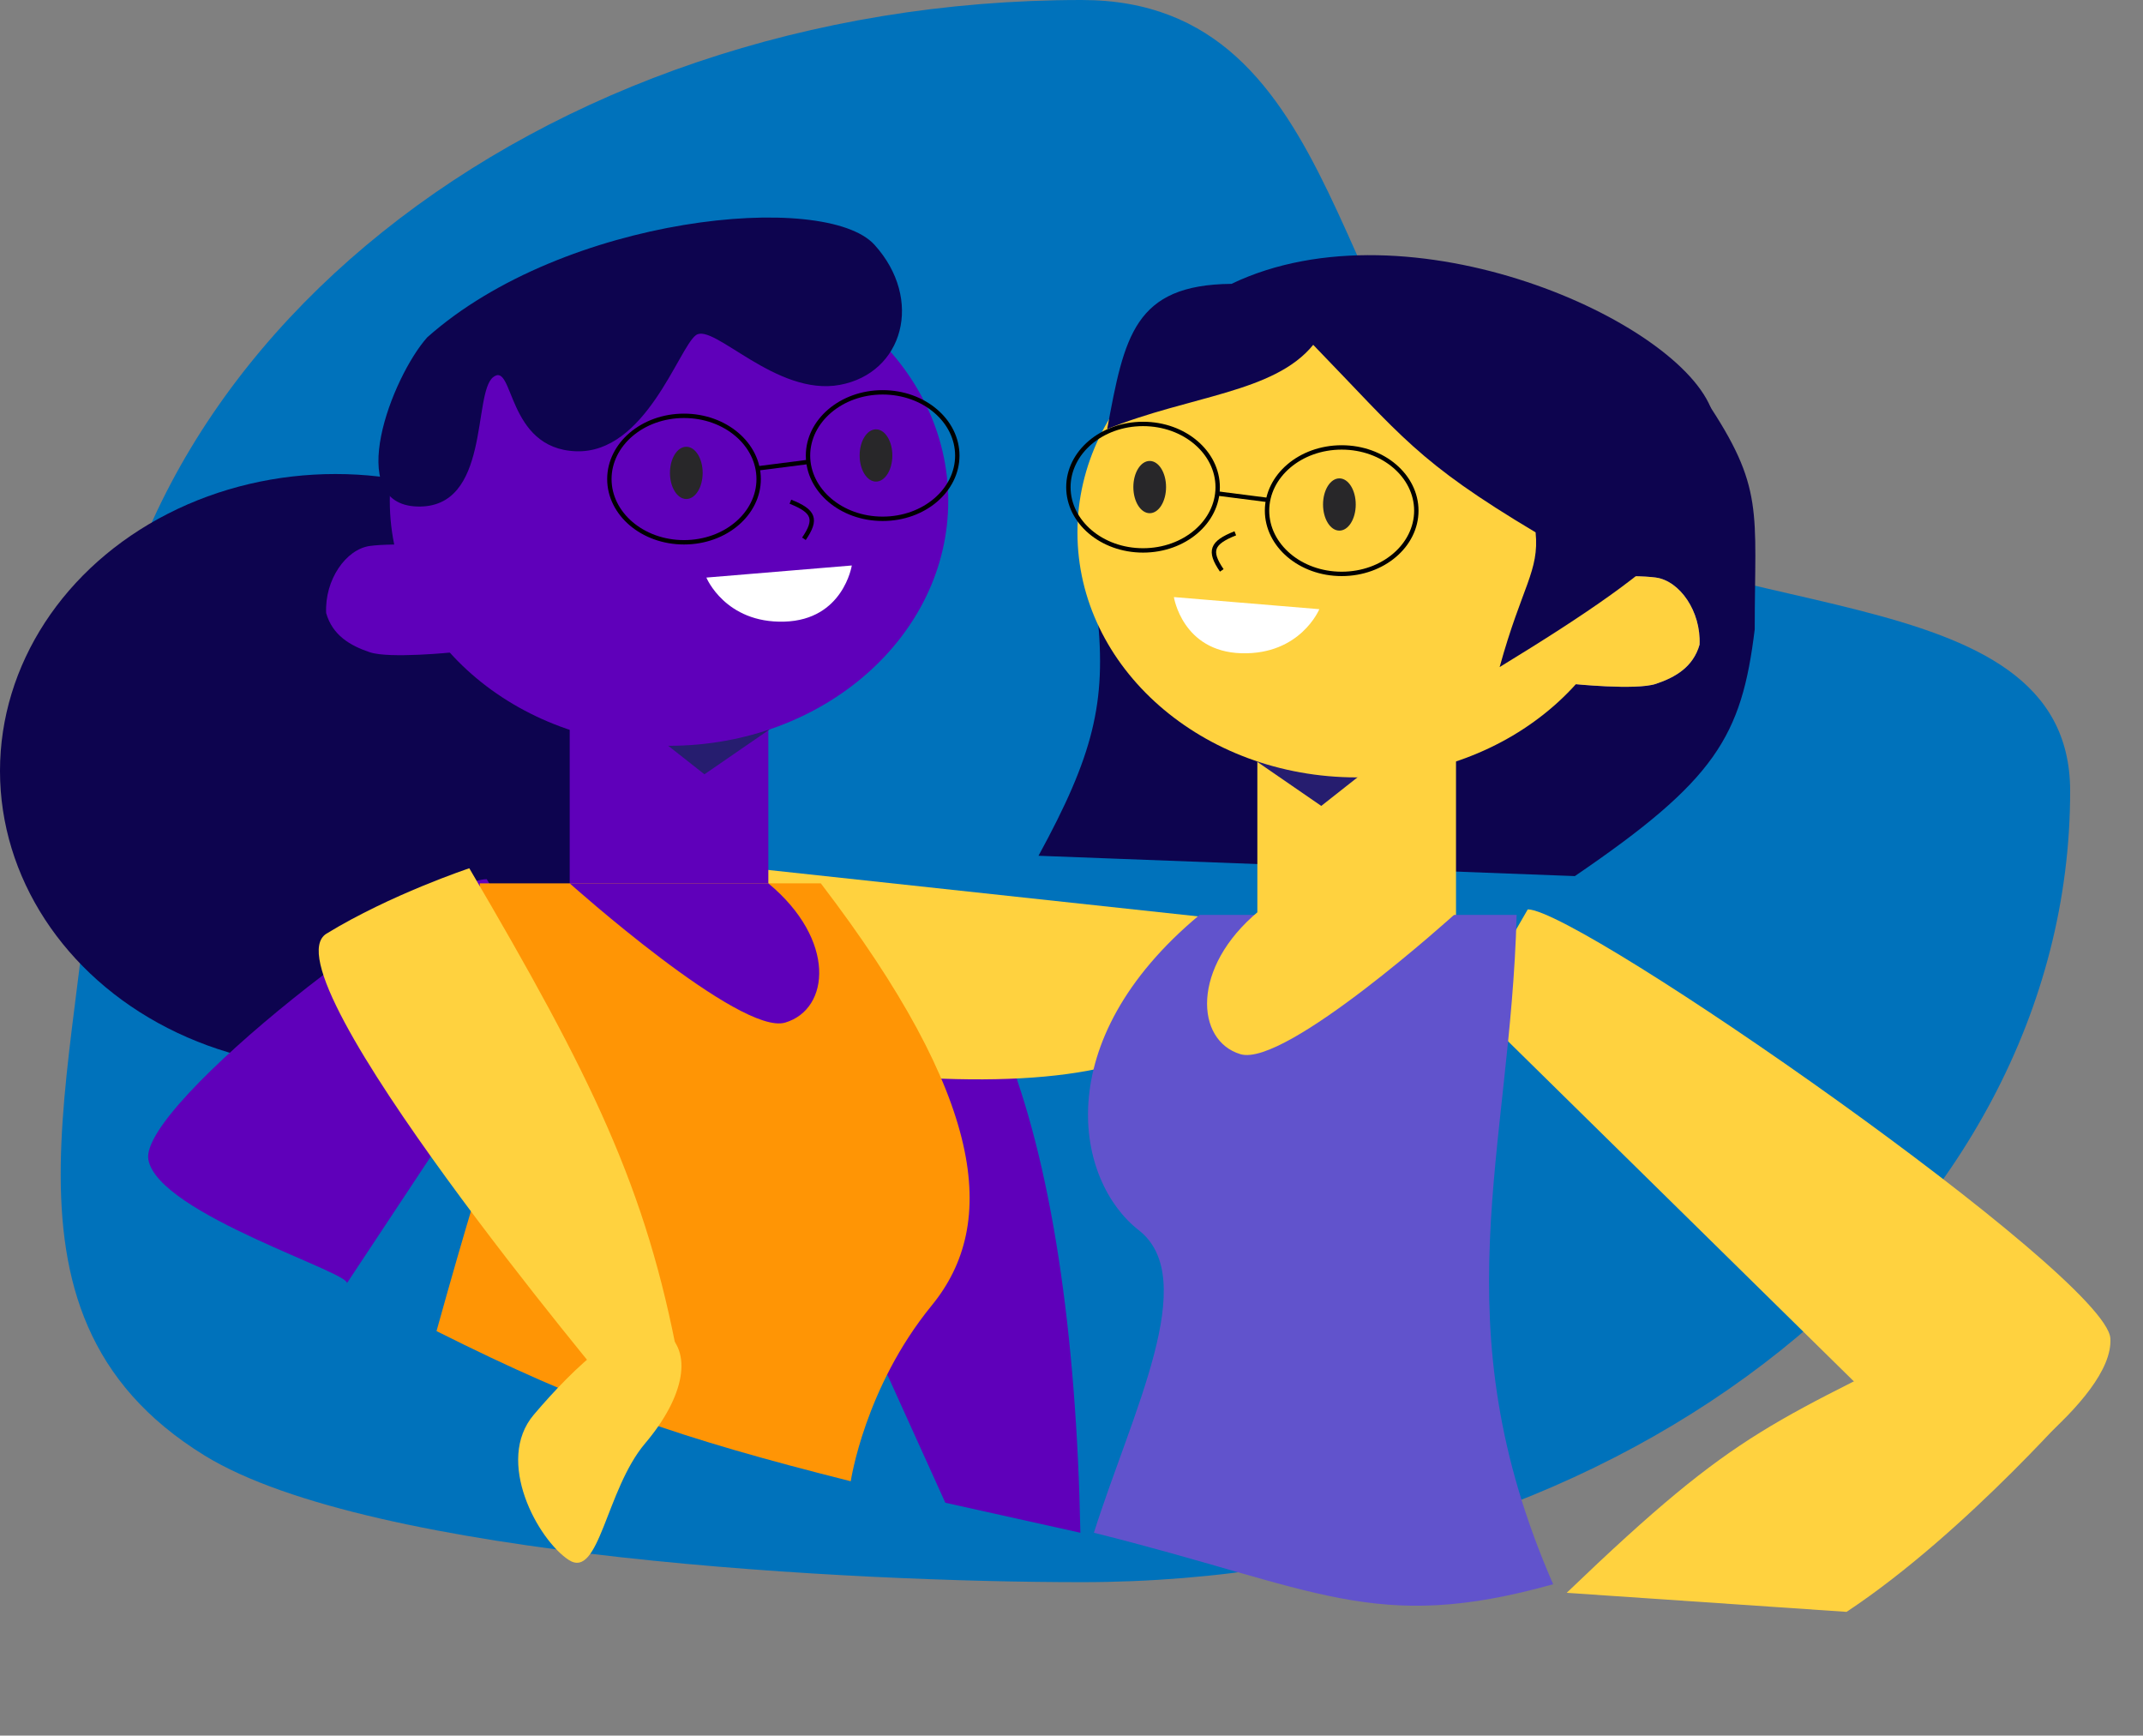
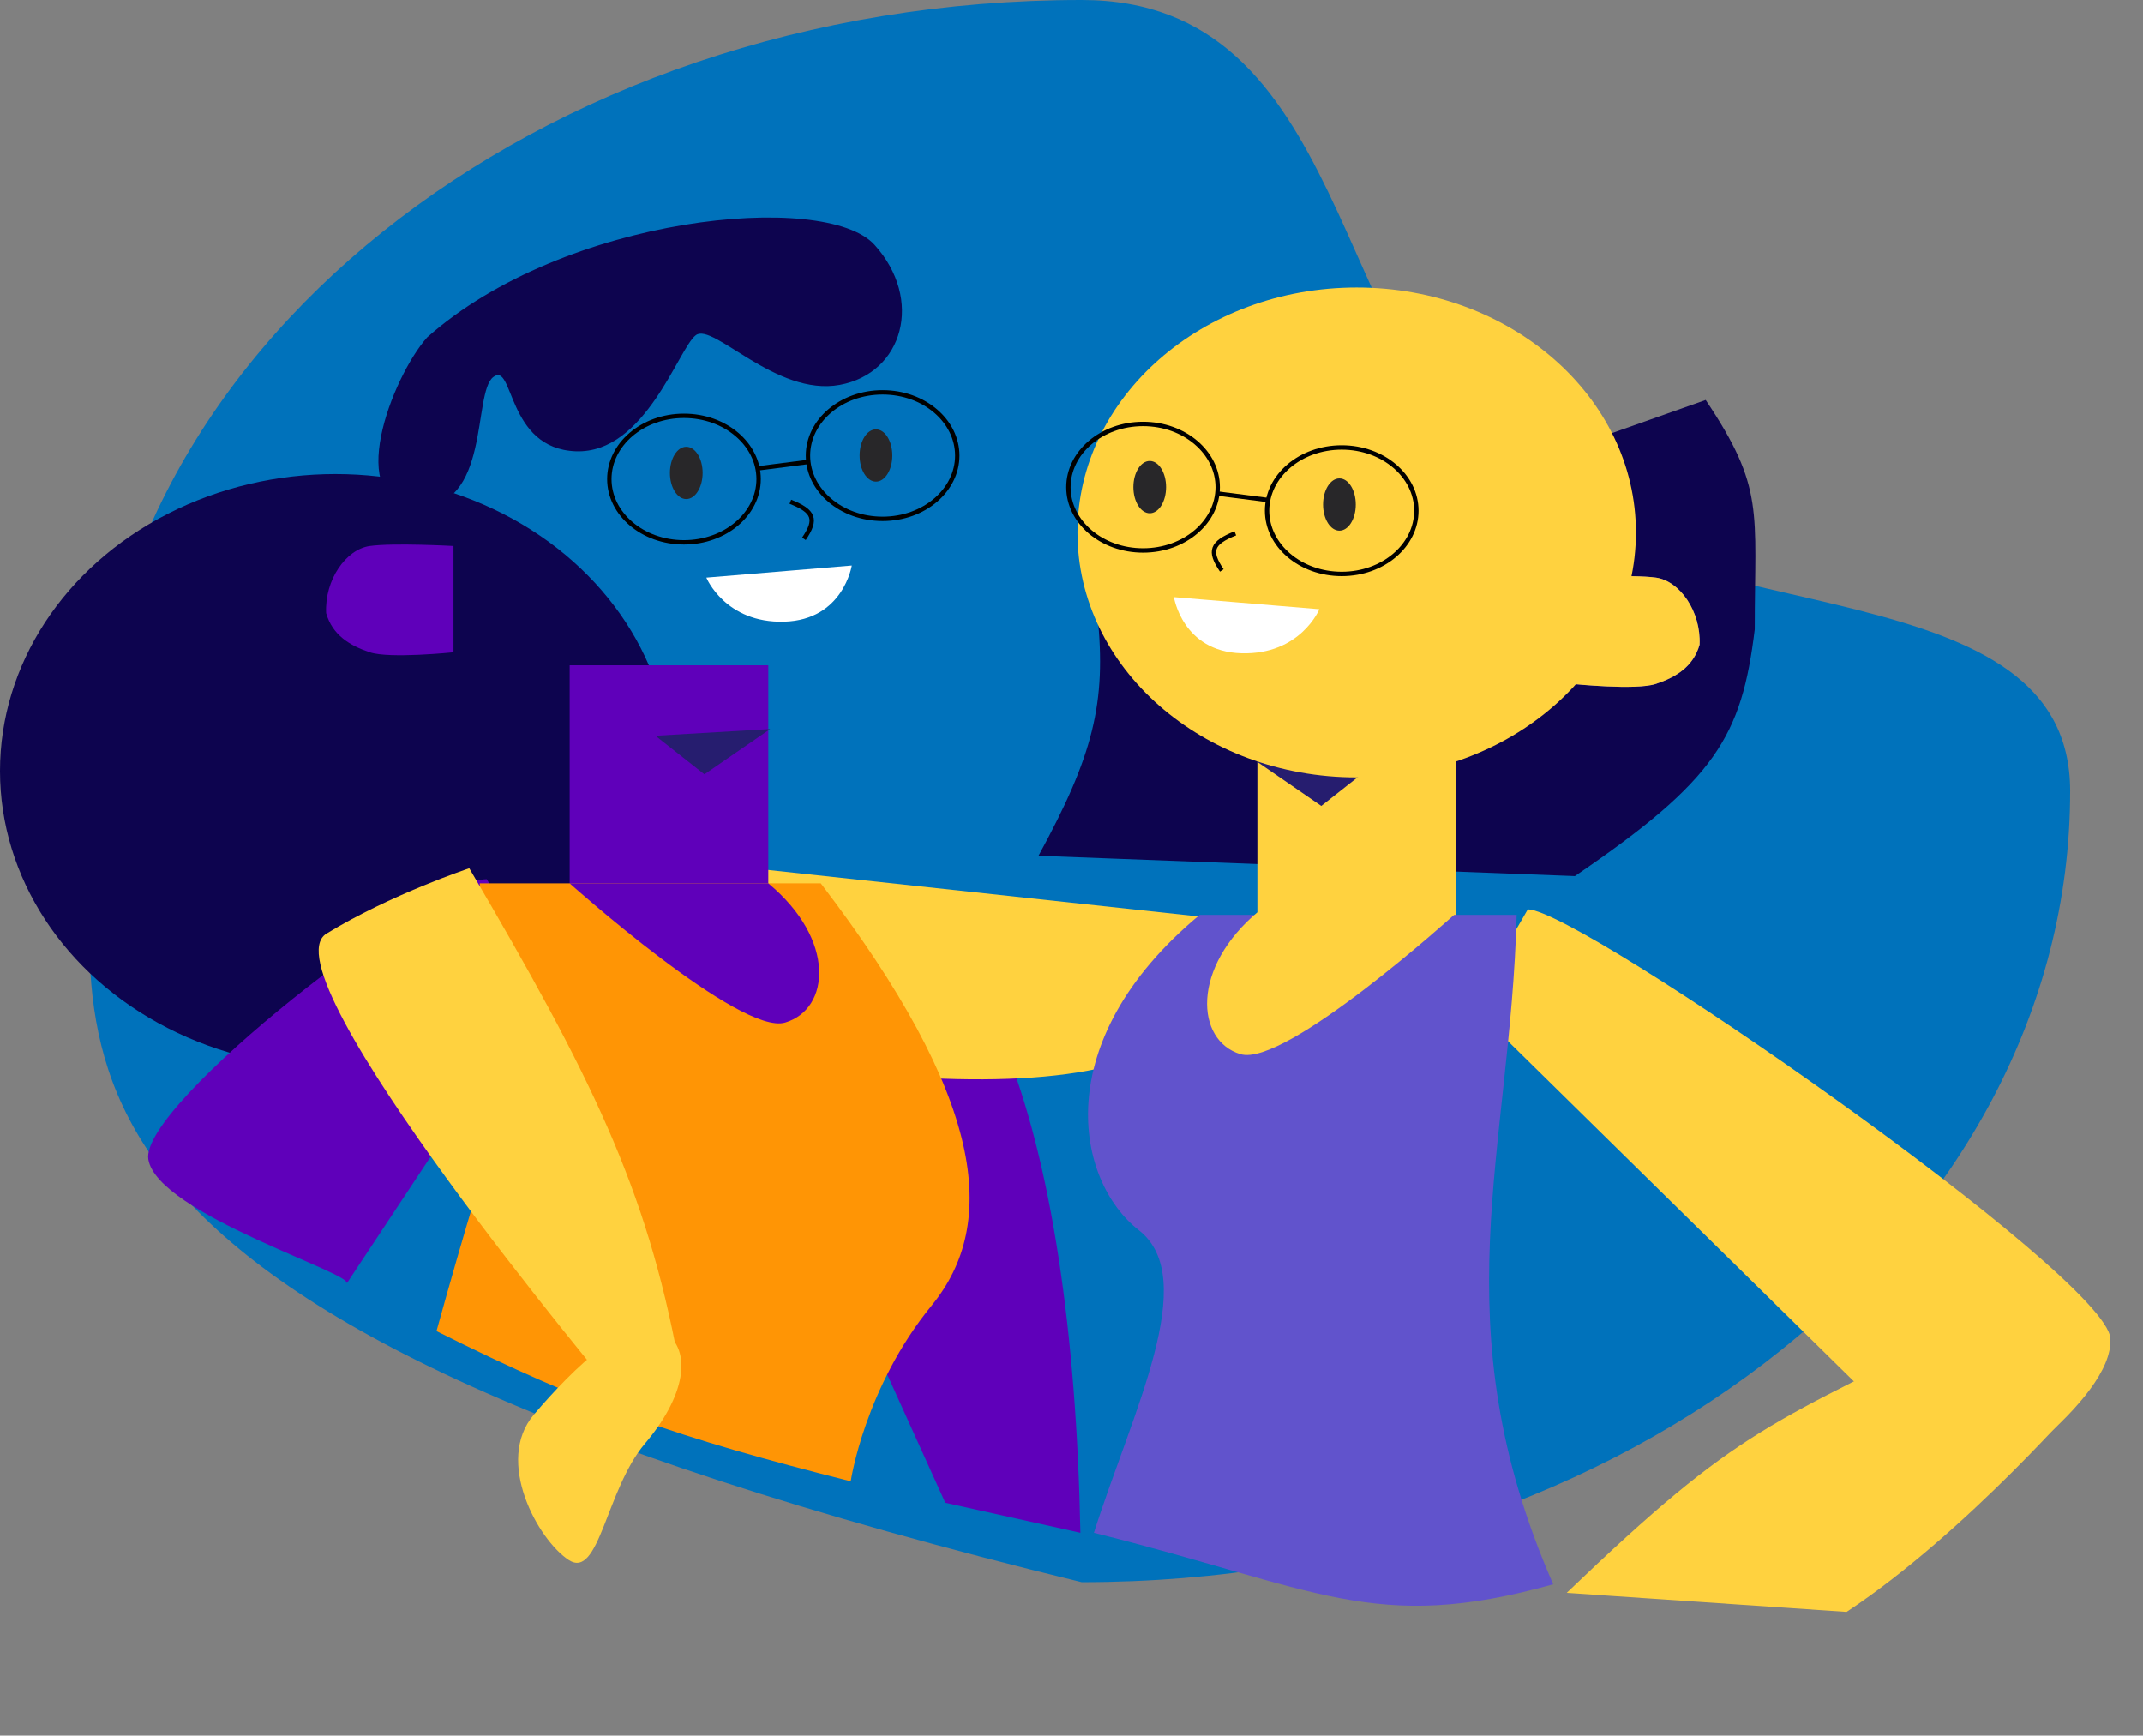
<svg xmlns="http://www.w3.org/2000/svg" width="489" height="396" viewBox="0 0 489 396" fill="none">
  <rect x="0" y="0" width="489" height="396" fill="#808080" stroke="none" />
-   <path d="M472.377 180.494C472.377 280.178 371.398 360.988 246.835 360.988C195.216 360.988 84.737 355.468 46.726 332.121C-6.989 299.129 21.294 238.869 21.294 180.494C21.294 80.81 122.272 0 246.835 0C308.003 0 303.249 79.679 343.878 111.317C385.987 144.108 472.377 129.76 472.377 180.494Z" fill="#0072BB" />
+   <path d="M472.377 180.494C472.377 280.178 371.398 360.988 246.835 360.988C-6.989 299.129 21.294 238.869 21.294 180.494C21.294 80.81 122.272 0 246.835 0C308.003 0 303.249 79.679 343.878 111.317C385.987 144.108 472.377 129.76 472.377 180.494Z" fill="#0072BB" />
  <path d="M246.528 349.718L215.705 342.865L154.563 207.827L179.632 200.79C223.945 192.916 244.746 258.752 246.528 349.718Z" fill="#5F00BA" />
  <path d="M400.401 143.589C400.401 116.432 402.676 111.357 389.207 91.262L250.404 140.277C252.516 160.334 249.432 172.403 236.972 195.254L359.357 199.891C391.446 178.032 397.416 168.097 400.401 143.589Z" fill="#0D044F" />
  <path d="M377.846 131.779C372.405 131.021 358.749 131.779 358.749 131.779V156.03C358.749 156.03 373.316 157.546 377.846 156.03C382.376 154.515 386.358 152.144 387.809 147.096C388.164 139.482 383.287 132.537 377.846 131.779Z" fill="#6153CC" />
  <rect width="45.328" height="59.71" transform="matrix(-1 0 0 1 332.237 159.001)" fill="#FFD23F" />
  <path d="M312.665 175.076L286.482 173.545L301.492 183.88L312.665 175.076Z" fill="#261D6F" />
  <ellipse cx="63.715" cy="55.882" rx="63.715" ry="55.882" transform="matrix(-1 0 0 1 373.288 65.608)" fill="#FFD23F" />
  <path d="M377.846 131.779C372.405 131.021 358.749 131.779 358.749 131.779V156.03C358.749 156.03 373.316 157.546 377.846 156.03C382.376 154.515 386.358 152.144 387.809 147.096C388.164 139.482 383.287 132.537 377.846 131.779Z" fill="#FFD23F" />
  <path d="M88.675 221.034L95.802 189.911L276.741 209.446L275.318 226.702C268.033 255.623 184.332 251.454 88.675 221.034Z" fill="#FFD23F" />
  <path d="M348.616 207.483L335.898 229.504L449.472 341.187C449.472 341.187 482.462 319.62 481.552 305.362C480.642 291.103 360.591 207.544 348.616 207.483Z" fill="#FFD23F" />
  <path d="M452.772 300.3L476.289 317.625C476.289 317.625 448.941 349.515 421.358 367.767L357.49 363.424C397.776 324.76 403.411 325.422 452.772 300.3Z" fill="#FFD23F" />
  <path d="M346.073 208.746H273.736C238.901 237.726 245.565 269.582 259.825 280.663C274.085 291.745 258.313 322.244 249.611 349.718C300.671 362.426 313.48 372.897 354.408 361.466C328.394 301.932 344.709 262.761 346.073 208.746Z" fill="#6153CC" />
  <path d="M283.06 240.528C272.797 237.466 271.695 220.763 287.199 207.914L331.974 208.576C331.974 208.576 293.323 243.59 283.06 240.528Z" fill="#FFD23F" />
  <path d="M289.119 116.514C289.119 124.41 296.667 130.942 306.152 130.942C315.637 130.942 323.184 124.41 323.184 116.514C323.184 108.619 315.637 102.087 306.152 102.087C296.667 102.087 289.119 108.619 289.119 116.514Z" stroke="black" />
  <path d="M243.791 111.156C243.791 119.052 251.338 125.583 260.824 125.583C270.309 125.583 277.856 119.052 277.856 111.156C277.856 103.26 270.309 96.728 260.824 96.728C251.338 96.728 243.791 103.26 243.791 111.156Z" stroke="black" />
  <line y1="-0.5" x2="12.072" y2="-0.5" transform="matrix(-0.992 -0.127 -0.158 0.988 289.474 114.601)" stroke="black" />
  <path d="M283.27 149.046C296.744 149.431 301.051 138.992 301.051 138.992L267.864 136.232C267.864 136.232 269.797 148.66 283.27 149.046Z" fill="white" />
  <path d="M281.876 121.681C276.472 123.833 275.741 125.676 278.789 130.143" stroke="black" />
  <ellipse cx="3.731" cy="5.961" rx="3.731" ry="5.961" transform="matrix(-1 0 0 1 309.359 109.146)" fill="#282729" />
  <ellipse cx="3.731" cy="5.961" rx="3.731" ry="5.961" transform="matrix(-1 0 0 1 266.076 105.172)" fill="#282729" />
-   <path d="M299.657 78.677C290.751 89.636 271.482 90.257 252.644 97.885C256.556 76.759 258.789 64.958 281.001 64.766C321.493 45.372 383.688 73.251 390.7 93.911C397.712 114.571 382.024 127.85 342.194 152.2C347.302 133.703 351.276 130.329 350.402 121.466C323.335 105.306 319.923 99.57 299.657 78.677Z" fill="#0D044F" />
  <path d="M84.387 124.567C89.828 123.809 103.484 124.567 103.484 124.567V148.819C103.484 148.819 88.918 150.334 84.387 148.819C79.857 147.303 75.876 144.932 74.424 139.884C74.07 132.271 78.947 125.325 84.387 124.567Z" fill="#5F00BA" />
  <ellipse cx="76.544" cy="175.902" rx="76.544" ry="67.748" fill="#0D044F" />
  <rect x="129.996" y="151.789" width="45.328" height="59.71" fill="#5F00BA" />
  <path d="M149.568 167.865L175.752 166.334L160.741 176.668L149.568 167.865Z" fill="#261D6F" />
-   <ellipse cx="152.66" cy="114.279" rx="63.715" ry="55.882" fill="#5F00BA" />
  <path d="M191.614 87.82C206.153 85.141 210.798 68.29 199.558 55.866C188.318 43.441 128.754 49.162 97.48 76.978C89.413 86.04 78.294 114.996 95.153 115.565C112.011 116.133 107.8 89.734 112.547 86.04C117.294 82.345 115.497 102.365 131.399 102.961C147.3 103.557 154.838 79.4 158.795 76.475C162.751 73.549 177.075 90.499 191.614 87.82Z" fill="#0D044F" />
  <path d="M84.387 124.567C89.828 123.809 103.484 124.567 103.484 124.567V148.819C103.484 148.819 88.918 150.334 84.387 148.819C79.857 147.303 75.876 144.932 74.424 139.884C74.07 132.271 78.947 125.325 84.387 124.567Z" fill="#5F00BA" />
  <path d="M111.074 200.601L124.865 223.747L79.058 292.938C81.705 290.831 35.977 277.058 33.851 264.548C31.725 252.038 98.089 200.665 111.074 200.601Z" fill="#5F00BA" />
  <path d="M187.298 201.547H109.471C110.938 292.965 127.594 202.949 99.607 303.706C133.908 320.89 154.834 328.064 194.13 337.97C194.13 337.97 197.281 316.588 212.623 297.833C227.965 279.077 224.777 250.594 187.298 201.547Z" fill="#FF9505" />
  <path d="M179.173 233.316C189.436 230.254 190.829 214.396 175.324 201.547H129.996C129.996 201.547 168.91 236.378 179.173 233.316Z" fill="#5F00BA" />
  <path d="M173.114 109.303C173.114 117.199 165.566 123.73 156.081 123.73C146.596 123.73 139.049 117.199 139.049 109.303C139.049 101.407 146.596 94.876 156.081 94.876C165.566 94.876 173.114 101.407 173.114 109.303Z" stroke="black" />
  <path d="M218.441 103.944C218.441 111.84 210.894 118.372 201.409 118.372C191.923 118.372 184.376 111.84 184.376 103.944C184.376 96.048 191.923 89.517 201.409 89.517C210.894 89.517 218.441 96.048 218.441 103.944Z" stroke="black" />
  <line y1="-0.5" x2="12.072" y2="-0.5" transform="matrix(0.992 -0.127 0.158 0.988 172.759 107.389)" stroke="black" />
  <path d="M178.963 141.834C165.49 142.22 161.183 131.781 161.183 131.781L194.369 129.021C194.369 129.021 192.436 141.449 178.963 141.834Z" fill="white" />
  <path d="M180.357 114.469C185.762 116.622 186.493 118.464 183.445 122.931" stroke="black" />
  <ellipse cx="156.606" cy="107.896" rx="3.731" ry="5.961" fill="#282729" />
  <ellipse cx="199.888" cy="103.921" rx="3.731" ry="5.961" fill="#282729" />
  <path d="M154.831 310.578L140.304 317.972C140.304 317.972 59.842 221.983 74.508 213.016C89.173 204.05 107.089 198.105 107.089 198.105C134.961 245.58 147.504 271.011 154.831 310.578Z" fill="#FFD23F" />
  <path d="M129.755 355.903C122.74 351.295 112.843 333.346 121.808 322.779C130.774 312.213 144.326 298.974 151.341 303.583C158.356 308.192 156.166 318.766 147.201 329.332C138.235 339.898 136.77 360.512 129.755 355.903Z" fill="#FFD23F" />
</svg>